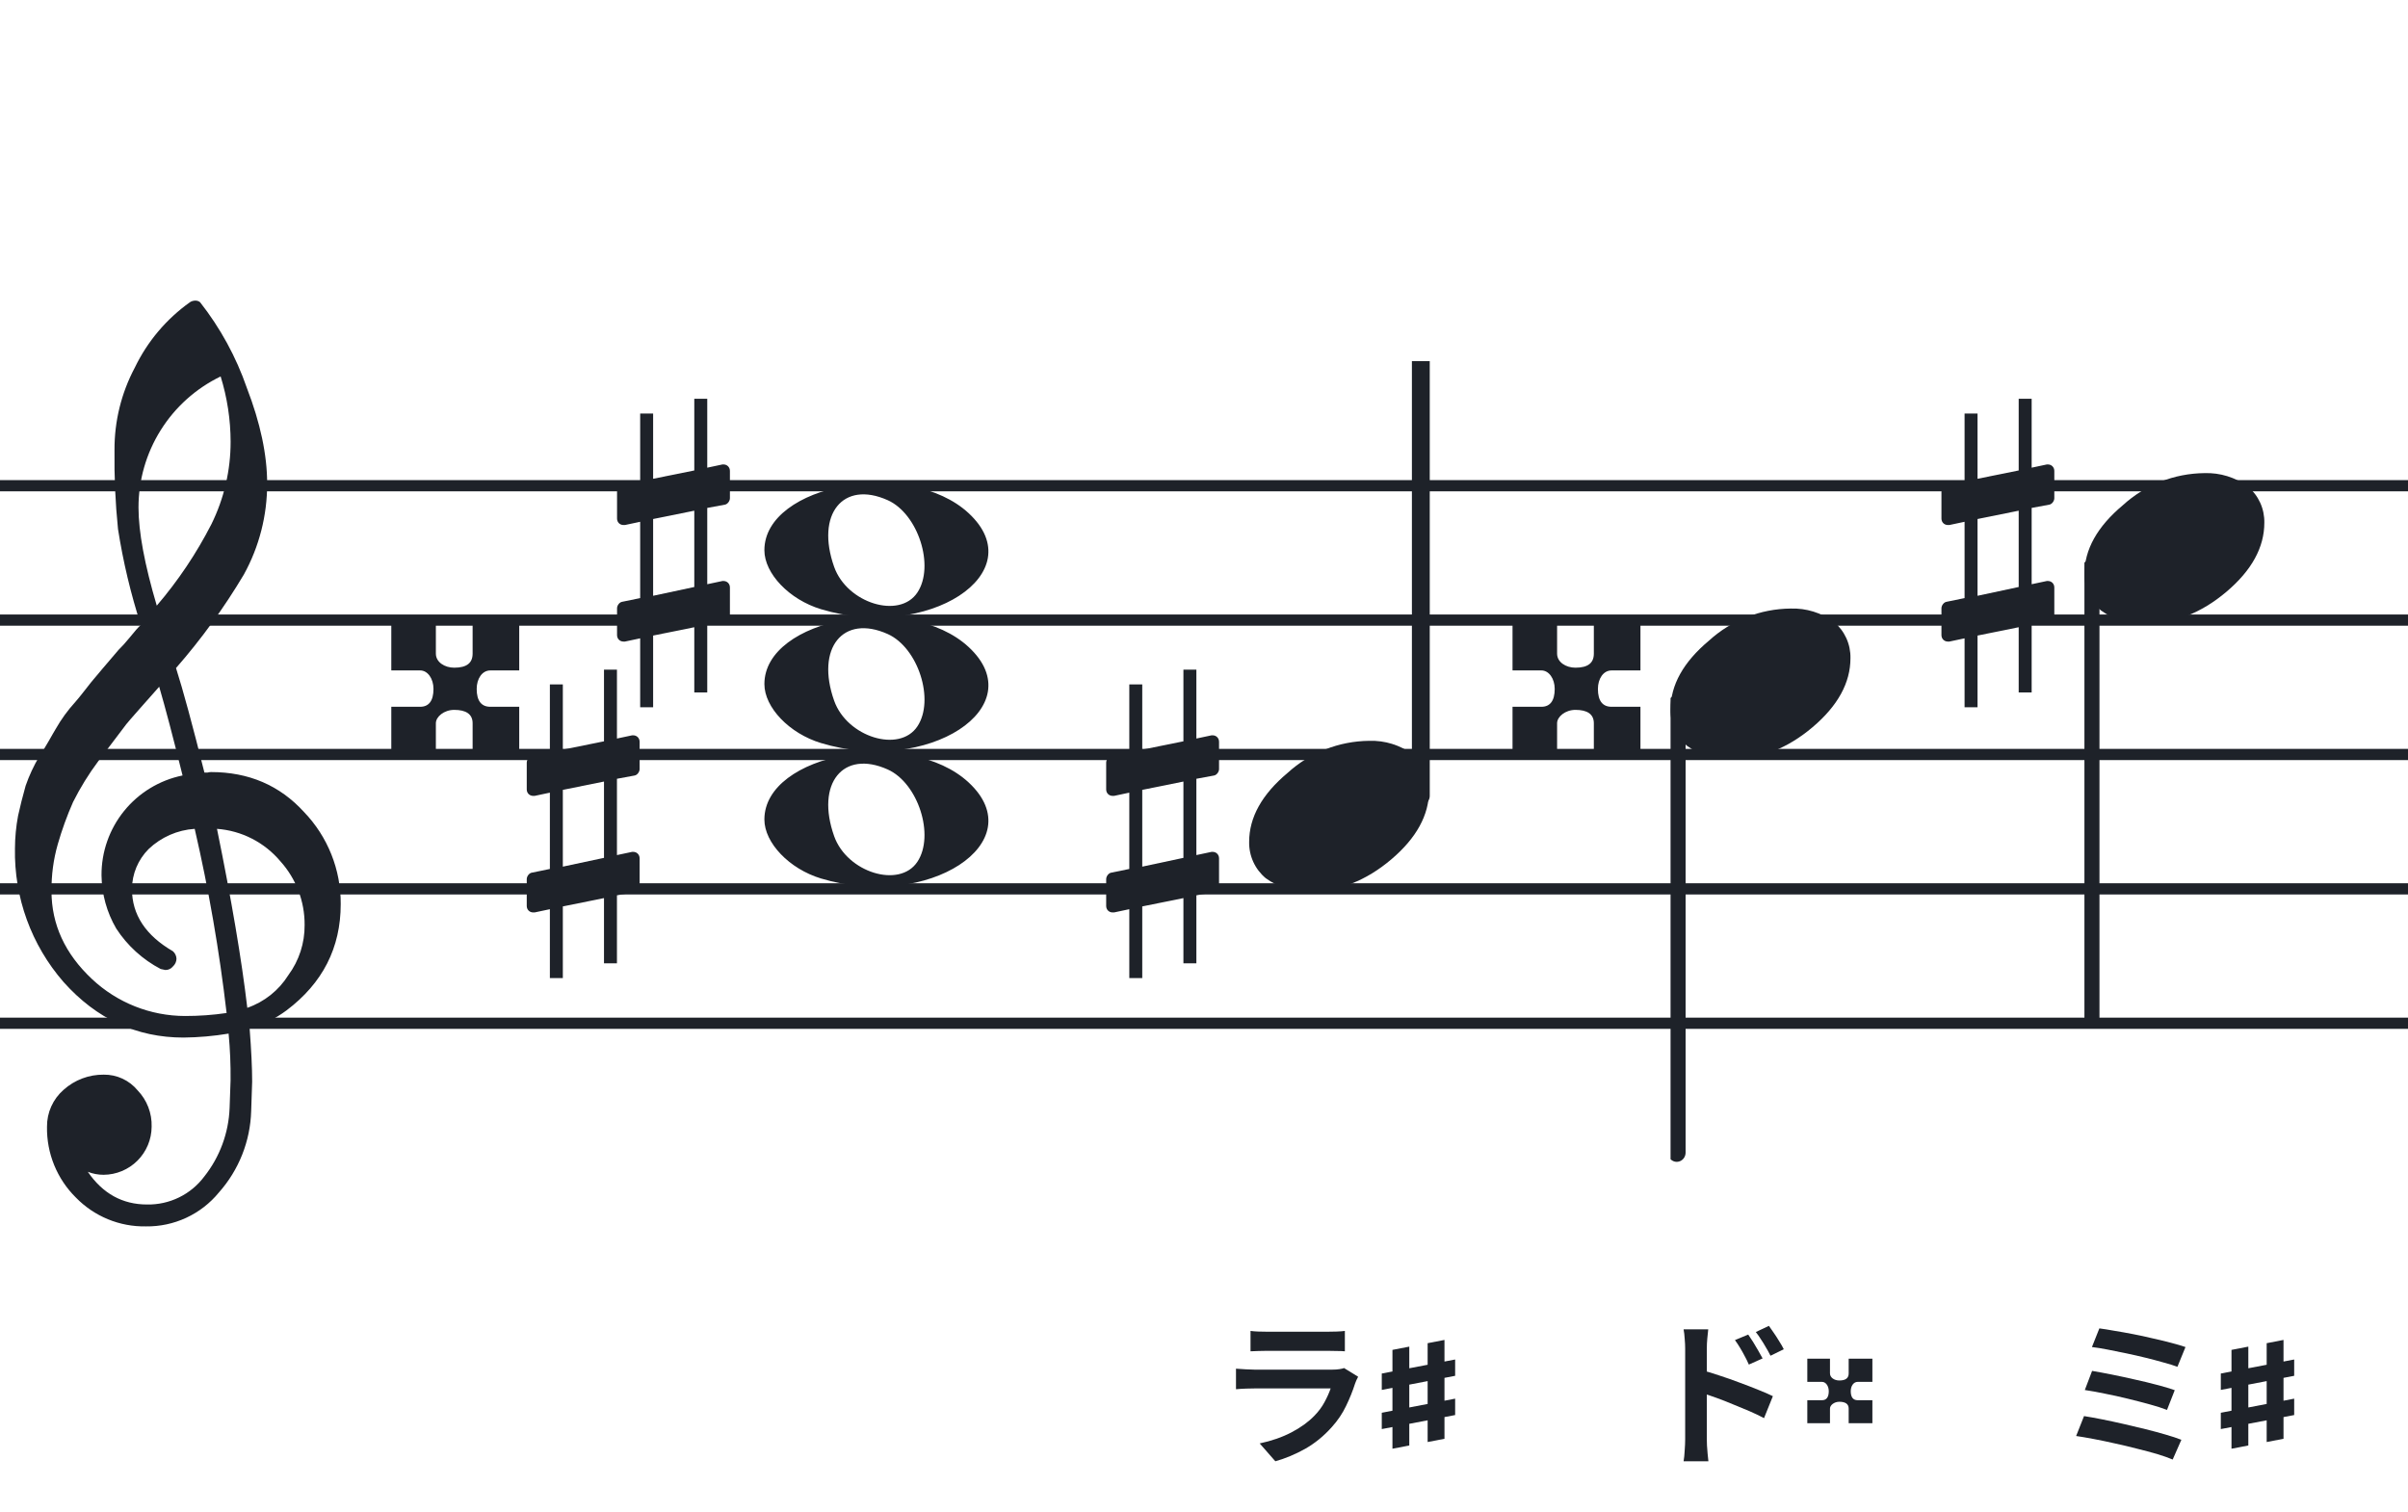
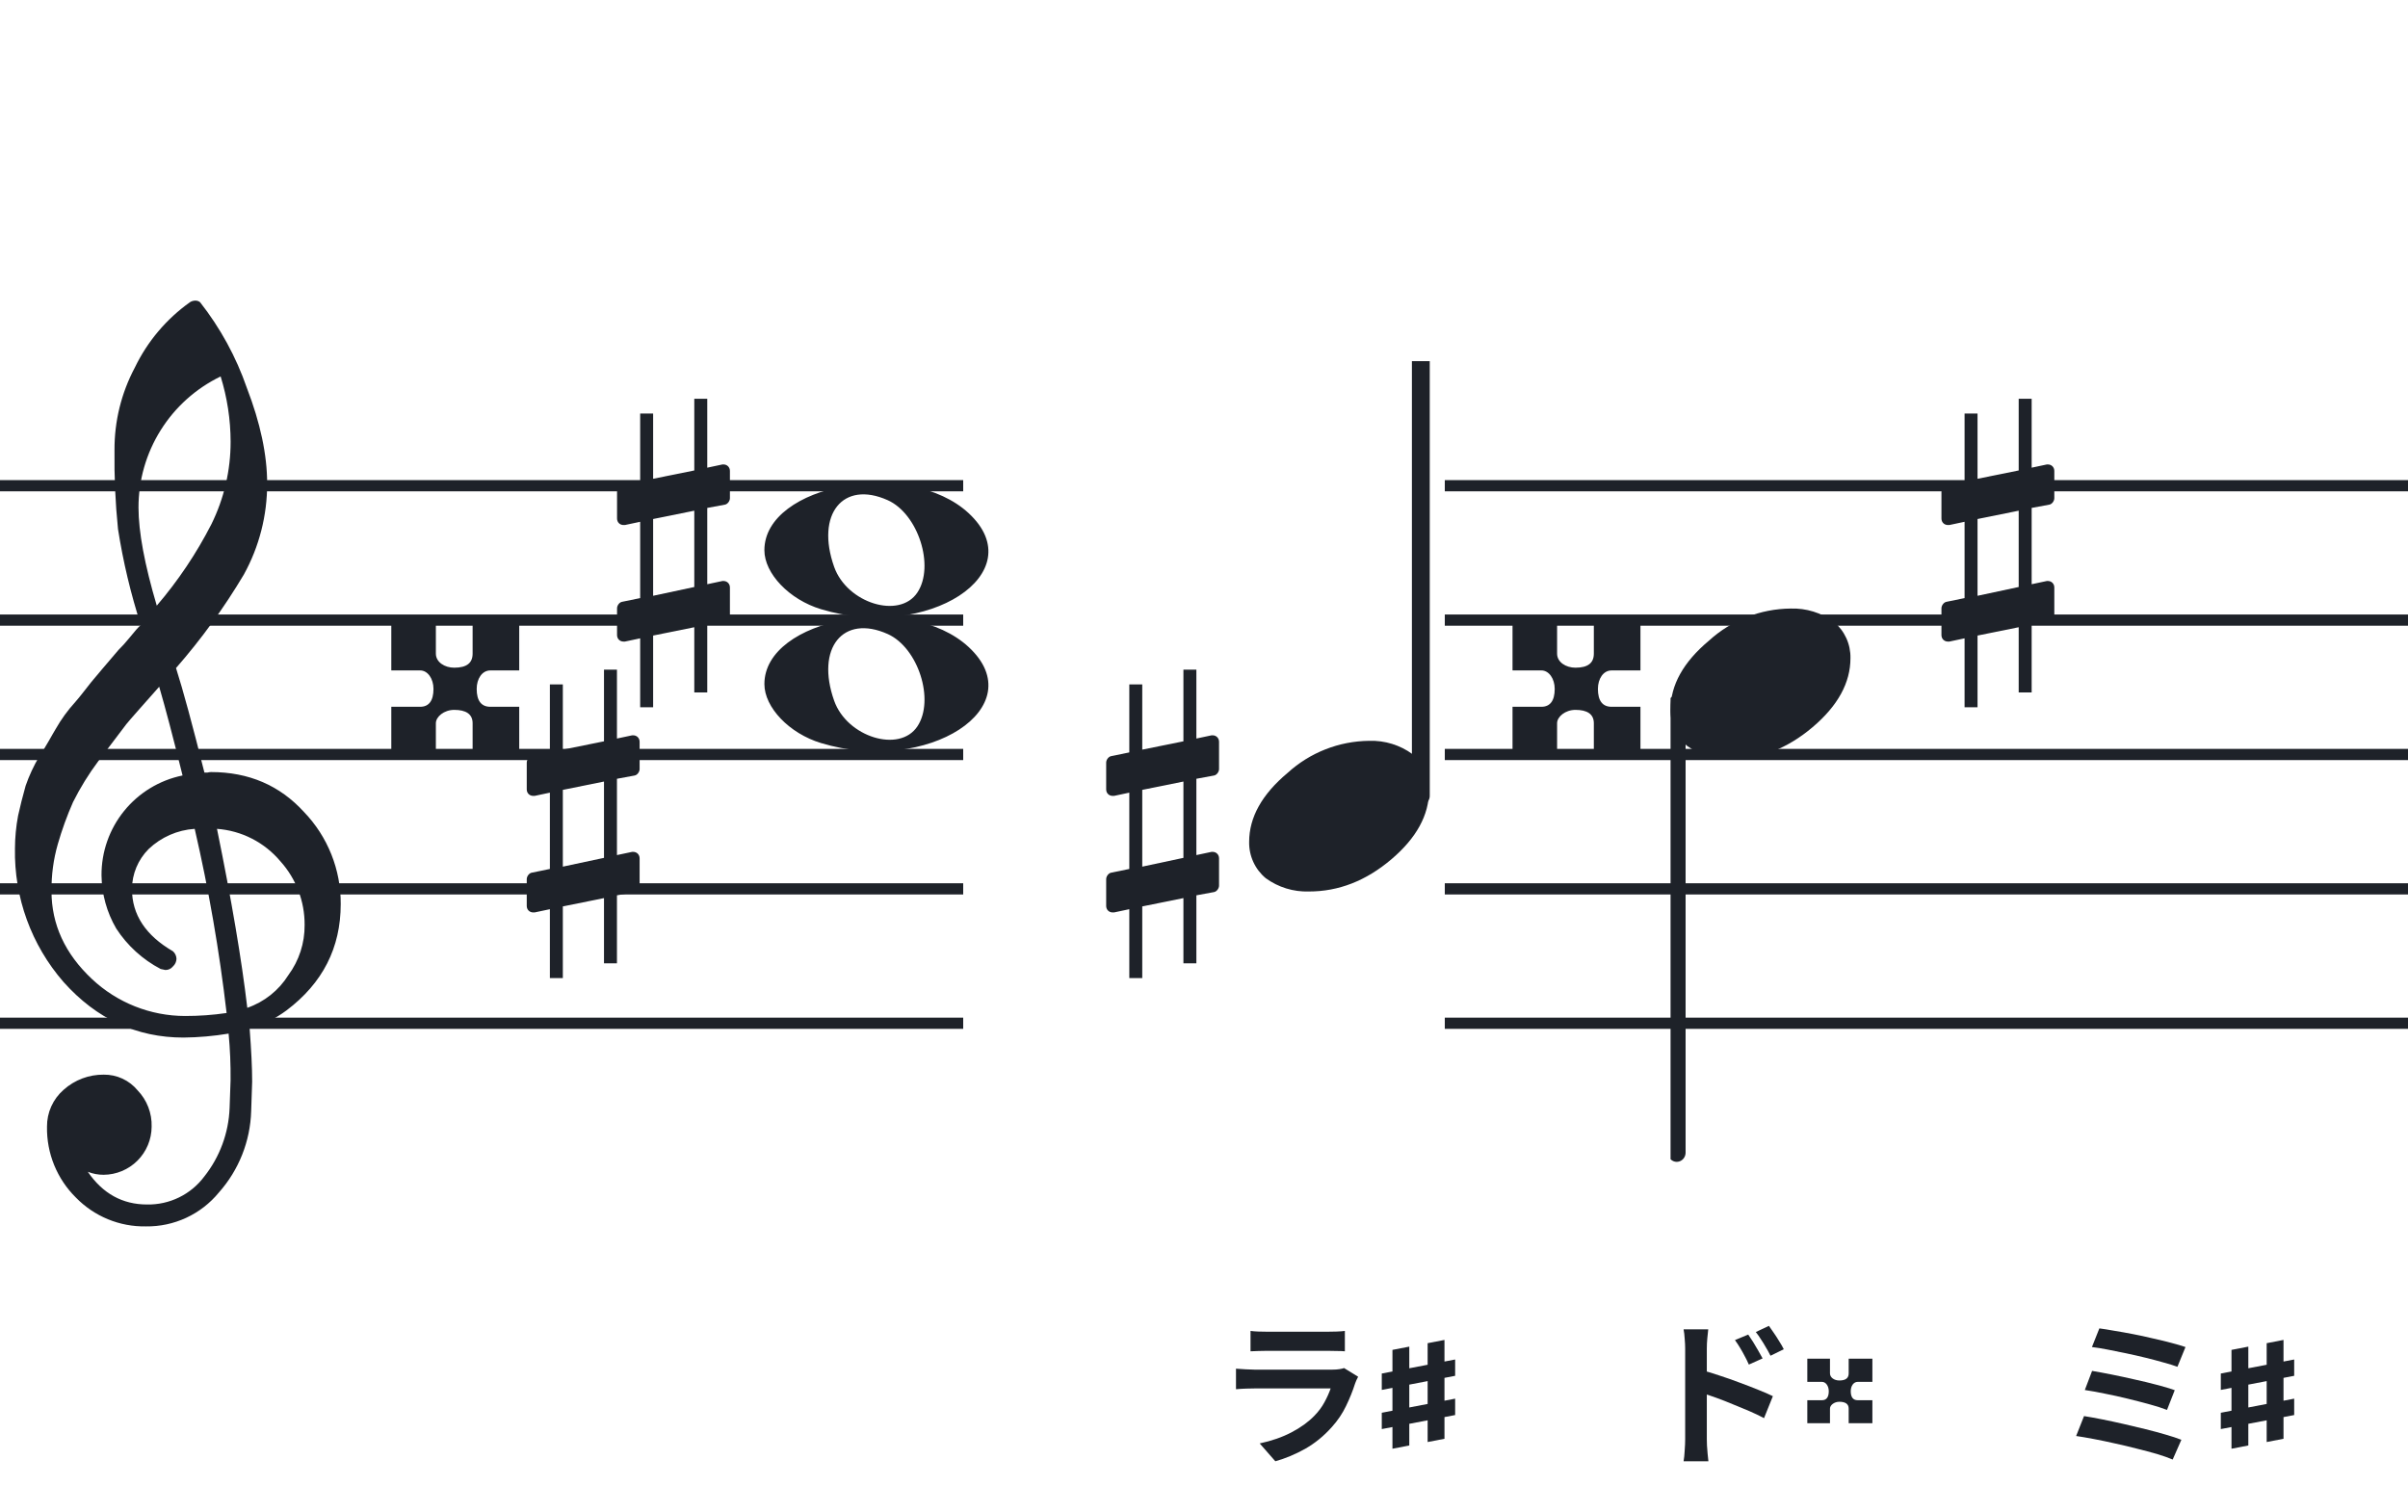
<svg xmlns="http://www.w3.org/2000/svg" width="320" height="201" viewBox="0 0 320 201" fill="none">
-   <path fill-rule="evenodd" clip-rule="evenodd" d="M192 63.813H128V65.302H192V63.813ZM192 81.674H128V83.162H192V81.674ZM128 99.534H192V101.023H128V99.534ZM192 117.395H128V118.883H192V117.395ZM128 135.255H192V136.744H128V135.255Z" fill="#1E2229" />
  <path fill-rule="evenodd" clip-rule="evenodd" d="M256 63.813H192V65.302H256V63.813ZM256 81.674H192V83.162H256V81.674ZM192 99.534H256V101.023H192V99.534ZM256 117.395H192V118.883H256V117.395ZM192 135.255H256V136.744H192V135.255Z" fill="#1E2229" />
  <path fill-rule="evenodd" clip-rule="evenodd" d="M320 63.813H256V65.302H320V63.813ZM320 81.674H256V83.162H320V81.674ZM256 99.534H320V101.023H256V99.534ZM320 117.395H256V118.883H320V117.395ZM256 135.255H320V136.744H256V135.255Z" fill="#1E2229" />
  <path fill-rule="evenodd" clip-rule="evenodd" d="M128 63.813H64V65.302H128V63.813ZM128 81.674H64V83.162H128V81.674ZM64 99.534H128V101.023H64V99.534ZM128 117.395H64V118.883H128V117.395ZM64 135.255H128V136.744H64V135.255Z" fill="#1E2229" />
  <path fill-rule="evenodd" clip-rule="evenodd" d="M64 63.813H0V65.302H64V63.813ZM64 81.674H0V83.162H64V81.674ZM0 99.534H64V101.023H0V99.534ZM64 117.395H0V118.883H64V117.395ZM0 135.255H64V136.744H0V135.255Z" fill="#1E2229" />
  <g clip-path="url(#clip0_1412_41819)">
    <path d="M27.165 102.683H27.568C27.72 102.641 27.877 102.618 28.034 102.614C33.054 102.614 37.175 104.383 40.399 107.922C43.563 111.21 45.315 115.606 45.278 120.169C45.278 125.962 42.88 130.668 38.084 134.284C36.607 135.384 34.944 136.206 33.174 136.712C33.397 139.608 33.509 141.959 33.509 143.763C33.509 144.123 33.465 145.425 33.379 147.668C33.264 151.674 31.741 155.512 29.077 158.506C27.904 159.934 26.424 161.079 24.748 161.857C23.071 162.635 21.241 163.026 19.393 163C17.661 163.031 15.941 162.707 14.34 162.047C12.738 161.387 11.289 160.406 10.082 159.164C8.839 157.936 7.859 156.469 7.199 154.852C6.54 153.234 6.216 151.5 6.246 149.753C6.237 148.822 6.43 147.9 6.813 147.051C7.195 146.202 7.758 145.447 8.462 144.837C9.923 143.528 11.82 142.813 13.782 142.832C14.641 142.82 15.492 143.001 16.272 143.362C17.052 143.723 17.741 144.255 18.288 144.918C18.905 145.559 19.388 146.317 19.707 147.148C20.027 147.978 20.178 148.864 20.151 149.753C20.141 151.444 19.465 153.063 18.269 154.259C17.073 155.455 15.454 156.131 13.763 156.141C13.047 156.142 12.337 156.008 11.671 155.744C13.653 158.64 16.277 160.089 19.542 160.089C21.015 160.117 22.474 159.794 23.797 159.146C25.121 158.499 26.271 157.545 27.152 156.364C29.208 153.768 30.384 150.585 30.511 147.277C30.598 145.125 30.641 143.894 30.641 143.583C30.662 141.511 30.575 139.439 30.38 137.376C28.4 137.706 26.398 137.882 24.39 137.903C18.158 137.903 12.842 135.441 8.443 130.517C4.164 125.602 1.863 119.273 1.988 112.757C1.994 111.299 2.133 109.845 2.404 108.412C2.668 107.199 3.001 105.877 3.403 104.445C3.874 103.086 4.482 101.778 5.215 100.541C5.582 100.007 5.985 99.337 6.457 98.523C6.929 97.71 7.214 97.183 7.388 96.91C8.127 95.607 9.01 94.391 10.02 93.284C10.374 92.875 10.74 92.428 11.125 91.931C11.51 91.435 11.826 91.037 12.1 90.69C12.373 90.342 12.578 90.131 12.72 89.951C12.863 89.771 13.862 88.585 15.749 86.382C16.213 85.927 16.65 85.446 17.059 84.942C17.481 84.42 17.829 84.017 18.096 83.7C18.363 83.384 18.568 83.197 18.717 83.079C17.372 78.909 16.357 74.64 15.681 70.311C15.326 66.824 15.171 63.319 15.216 59.814C15.196 55.995 16.123 52.23 17.916 48.858C19.585 45.39 22.105 42.4 25.241 40.168C25.44 40.036 25.672 39.963 25.911 39.956C26.155 39.936 26.398 40.011 26.588 40.168C29.277 43.588 31.378 47.434 32.801 51.546C34.601 56.214 35.502 60.453 35.502 64.265C35.515 68.5 34.447 72.669 32.398 76.376C29.776 80.777 26.762 84.932 23.391 88.79C24.326 91.724 25.584 96.355 27.165 102.683ZM32.863 133.949C35.124 133.166 37.05 131.632 38.32 129.604C39.746 127.674 40.505 125.331 40.48 122.931C40.499 119.805 39.348 116.784 37.252 114.464C36.207 113.222 34.924 112.201 33.478 111.462C32.033 110.723 30.454 110.281 28.835 110.162C30.767 119.61 32.11 127.539 32.863 133.949ZM6.842 118.431C6.842 122.863 8.636 126.761 12.224 130.126C15.573 133.273 19.993 135.028 24.589 135.036C26.438 135.039 28.284 134.907 30.113 134.638C29.158 126.407 27.742 118.236 25.874 110.162C23.582 110.312 21.416 111.261 19.753 112.844C18.343 114.254 17.547 116.164 17.537 118.158C17.537 121.568 19.352 124.326 22.981 126.432C23.125 126.558 23.241 126.713 23.322 126.886C23.403 127.059 23.448 127.247 23.453 127.438C23.447 127.629 23.401 127.818 23.32 127.992C23.239 128.166 23.124 128.321 22.981 128.45C22.862 128.601 22.709 128.722 22.534 128.804C22.36 128.886 22.168 128.926 21.976 128.921C21.767 128.889 21.559 128.845 21.355 128.791C18.955 127.535 16.919 125.682 15.445 123.409C14.193 121.263 13.519 118.829 13.49 116.345C13.47 113.227 14.533 110.199 16.497 107.777C18.461 105.356 21.205 103.691 24.26 103.067C23.018 98.043 21.984 94.112 21.156 91.273C20.442 92.086 19.573 93.061 18.561 94.203C17.55 95.345 16.96 96.028 16.786 96.252C15.172 98.362 13.931 100.001 13.062 101.168C11.783 102.879 10.659 104.701 9.703 106.612C8.904 108.426 8.228 110.293 7.68 112.198C7.101 114.22 6.821 116.316 6.848 118.418L6.842 118.431ZM29.313 50.037C26.04 51.622 23.28 54.097 21.351 57.18C19.422 60.262 18.401 63.825 18.406 67.462C18.406 70.685 19.215 75.031 20.833 80.497C23.667 77.187 26.103 73.556 28.09 69.678C29.775 66.267 30.65 62.513 30.647 58.709C30.639 55.764 30.191 52.838 29.319 50.025L29.313 50.037Z" fill="#1E2229" />
  </g>
  <path d="M109.096 98.756C104.896 97.484 101.581 94.028 101.581 90.919C101.581 82.119 120.793 78.637 128.726 85.999C137.306 93.959 123.304 103.059 109.096 98.756H109.096ZM121.91 96.546C124.248 93.036 122.013 86.083 117.965 84.268C112.019 81.603 108.375 86.145 110.851 93.133C112.564 97.967 119.532 100.117 121.91 96.546Z" fill="#1E2229" />
  <path d="M109.095 80.965C104.894 79.693 101.58 76.237 101.58 73.128C101.58 64.328 120.791 60.846 128.725 68.207C137.304 76.168 123.303 85.268 109.095 80.965H109.095ZM121.909 78.755C124.246 75.245 122.012 68.292 117.963 66.477C112.018 63.812 108.374 68.354 110.85 75.342C112.563 80.175 119.531 82.326 121.909 78.755Z" fill="#1E2229" />
-   <path d="M109.095 116.756C104.894 115.484 101.58 112.027 101.58 108.919C101.58 100.119 120.791 96.637 128.725 103.998C137.304 111.959 123.303 121.058 109.095 116.756H109.095ZM121.909 114.545C124.246 111.036 122.012 104.083 117.963 102.268C112.018 99.603 108.374 104.145 110.85 111.133C112.563 115.966 119.531 118.116 121.909 114.545Z" fill="#1E2229" />
  <path d="M96.322 67.076C96.691 67.015 96.999 66.585 96.999 66.216V62.589C96.999 62.097 96.63 61.729 96.138 61.729H96.015L93.987 62.159V53H92.265V62.528L86.795 63.634V54.967H85.073V64.003L82.676 64.495C82.307 64.556 82 64.987 82 65.355V65.478V69.043V68.921C82 69.412 82.369 69.781 82.861 69.781H83.045L85.073 69.351V79.493L82.676 79.985C82.307 80.046 82 80.477 82 80.846V84.411C82 84.903 82.369 85.271 82.861 85.271H83.045L85.073 84.841V94H86.795V84.472L92.265 83.366V92.033H93.987V82.997L96.322 82.567C96.691 82.505 96.999 82.075 96.999 81.706V78.079C96.999 77.588 96.63 77.219 96.138 77.219H96.015L93.987 77.649V67.507L96.322 67.076ZM86.795 79.186V68.982L92.265 67.876V78.018L86.795 79.186Z" fill="#1E2229" />
  <path d="M84.322 103.076C84.691 103.015 84.999 102.585 84.999 102.216V98.589C84.999 98.097 84.63 97.729 84.138 97.729H84.015L81.987 98.159V89H80.265V98.528L74.795 99.634V90.967H73.073V100.003L70.676 100.495C70.307 100.556 70 100.987 70 101.355V101.478V105.043V104.921C70 105.412 70.369 105.781 70.861 105.781H71.045L73.073 105.351V115.493L70.676 115.985C70.307 116.046 70 116.477 70 116.846V120.411C70 120.903 70.369 121.271 70.861 121.271H71.045L73.073 120.841V130H74.795V120.472L80.265 119.366V128.033H81.987V118.997L84.322 118.567C84.691 118.505 84.999 118.075 84.999 117.706V114.079C84.999 113.588 84.63 113.219 84.138 113.219H84.015L81.987 113.649V103.507L84.322 103.076ZM74.795 115.186V104.982L80.265 103.876V114.018L74.795 115.186Z" fill="#1E2229" />
  <g clip-path="url(#clip1_1412_41819)">
    <path fill-rule="evenodd" clip-rule="evenodd" d="M189.227 45.077C189.458 45.168 189.656 45.333 189.794 45.549C189.933 45.765 190.005 46.022 190 46.283V105.731C190.007 105.959 189.953 106.184 189.845 106.381C189.738 106.579 189.58 106.74 189.391 106.847C189.209 106.952 189.005 107.005 188.798 107.001C188.592 106.997 188.389 106.935 188.212 106.823C188.034 106.71 187.887 106.55 187.785 106.359C187.682 106.167 187.629 105.951 187.629 105.731V46.249C187.632 46.047 187.681 45.848 187.77 45.67C187.86 45.492 187.988 45.339 188.145 45.225C188.301 45.11 188.481 45.037 188.669 45.011C188.857 44.986 189.049 45.008 189.227 45.077Z" fill="#1E2229" />
    <path d="M181.963 98.463C184.021 98.397 186.043 99.019 187.707 100.231C188.412 100.82 188.976 101.559 189.357 102.395C189.738 103.23 189.926 104.141 189.908 105.059C189.908 108.33 188.231 111.386 184.878 114.229C181.524 117.072 177.88 118.491 173.945 118.487C171.887 118.554 169.865 117.931 168.201 116.718C167.496 116.13 166.931 115.391 166.551 114.555C166.17 113.72 165.981 112.809 166 111.891C166 108.629 167.705 105.572 171.116 102.72C174.084 100.015 177.946 98.499 181.963 98.463Z" fill="#1E2229" />
  </g>
  <g clip-path="url(#clip2_1412_41819)">
    <path fill-rule="evenodd" clip-rule="evenodd" d="M278.227 74.495C278.458 74.586 278.656 74.751 278.794 74.967C278.933 75.183 279.005 75.44 279 75.701V135.149C279.007 135.377 278.953 135.602 278.845 135.799C278.738 135.997 278.58 136.158 278.391 136.265C278.209 136.37 278.005 136.423 277.798 136.419C277.592 136.415 277.389 136.353 277.212 136.241C277.034 136.128 276.887 135.968 276.785 135.777C276.682 135.585 276.629 135.369 276.629 135.149V75.667C276.632 75.465 276.681 75.266 276.77 75.088C276.86 74.91 276.988 74.757 277.145 74.643C277.301 74.528 277.481 74.455 277.669 74.429C277.857 74.403 278.049 74.426 278.227 74.495Z" fill="#1E2229" />
    <path d="M292.963 62.882C295.021 62.816 297.043 63.438 298.707 64.65C299.412 65.239 299.976 65.978 300.357 66.814C300.738 67.649 300.926 68.56 300.908 69.478C300.908 72.749 299.231 75.805 295.878 78.648C292.524 81.491 288.88 82.91 284.945 82.906C282.887 82.973 280.865 82.35 279.201 81.137C278.496 80.549 277.931 79.81 277.551 78.974C277.17 78.138 276.981 77.228 277 76.31C277 73.048 278.705 69.991 282.116 67.139C285.084 64.434 288.946 62.918 292.963 62.882Z" fill="#1E2229" />
  </g>
  <g clip-path="url(#clip3_1412_41819)">
    <path fill-rule="evenodd" clip-rule="evenodd" d="M223.227 92.495C223.458 92.586 223.656 92.751 223.794 92.967C223.933 93.183 224.005 93.44 224 93.701V153.149C224.007 153.377 223.953 153.602 223.845 153.799C223.738 153.997 223.58 154.158 223.391 154.265C223.209 154.37 223.005 154.423 222.798 154.419C222.592 154.415 222.389 154.353 222.212 154.241C222.034 154.128 221.887 153.968 221.785 153.777C221.682 153.585 221.629 153.369 221.629 153.149V93.667C221.632 93.465 221.681 93.266 221.77 93.088C221.86 92.91 221.988 92.757 222.145 92.643C222.301 92.528 222.481 92.455 222.669 92.429C222.857 92.403 223.049 92.426 223.227 92.495Z" fill="#1E2229" />
    <path d="M237.963 80.882C240.021 80.816 242.043 81.438 243.707 82.65C244.412 83.239 244.976 83.978 245.357 84.814C245.738 85.649 245.926 86.56 245.908 87.478C245.908 90.749 244.231 93.805 240.878 96.648C237.524 99.491 233.88 100.91 229.945 100.906C227.887 100.973 225.865 100.35 224.201 99.137C223.496 98.549 222.931 97.81 222.551 96.974C222.17 96.138 221.981 95.228 222 94.31C222 91.048 223.705 87.991 227.116 85.139C230.084 82.434 233.946 80.918 237.963 80.882Z" fill="#1E2229" />
  </g>
  <path d="M214.157 89.107H218V83H211.806V86.874C211.806 88.105 211.037 88.743 209.364 88.743C208.098 88.743 206.923 88.013 206.923 86.874V83H201V89.107H204.843C205.838 89.107 206.606 90.201 206.606 91.568C206.606 93.163 205.973 93.938 204.843 93.938H201V100H206.923V96.126C206.923 95.26 208.008 94.349 209.364 94.349C210.902 94.349 211.806 94.895 211.806 96.126V100H218V93.938H214.157C212.981 93.938 212.348 93.163 212.348 91.568C212.348 90.201 213.072 89.107 214.157 89.107Z" fill="#1E2229" />
  <path d="M278.985 176.557C279.531 176.627 280.189 176.732 280.959 176.872C281.743 176.998 282.569 177.145 283.437 177.313C284.319 177.481 285.194 177.67 286.062 177.88C286.944 178.076 287.756 178.272 288.498 178.468C289.254 178.664 289.898 178.853 290.43 179.035L289.359 181.66C288.869 181.478 288.26 181.289 287.532 181.093C286.804 180.883 286.013 180.673 285.159 180.463C284.305 180.253 283.444 180.057 282.576 179.875C281.708 179.693 280.875 179.525 280.077 179.371C279.293 179.217 278.6 179.105 277.998 179.035L278.985 176.557ZM278.019 182.206C278.775 182.332 279.643 182.493 280.623 182.689C281.603 182.885 282.611 183.102 283.647 183.34C284.683 183.564 285.67 183.802 286.608 184.054C287.546 184.292 288.344 184.53 289.002 184.768L287.973 187.393C287.371 187.155 286.608 186.91 285.684 186.658C284.774 186.406 283.801 186.154 282.765 185.902C281.743 185.65 280.728 185.426 279.72 185.23C278.712 185.02 277.823 184.859 277.053 184.747L278.019 182.206ZM276.948 188.212C277.662 188.324 278.474 188.471 279.384 188.653C280.294 188.835 281.239 189.038 282.219 189.262C283.213 189.486 284.186 189.717 285.138 189.955C286.09 190.193 286.972 190.431 287.784 190.669C288.61 190.907 289.31 191.138 289.884 191.362L288.729 193.987C288.169 193.749 287.476 193.504 286.65 193.252C285.824 193.014 284.928 192.776 283.962 192.538C282.996 192.286 282.023 192.055 281.043 191.845C280.063 191.621 279.125 191.425 278.229 191.257C277.347 191.089 276.57 190.956 275.898 190.858L276.948 188.212Z" fill="#1E2229" />
  <path d="M295.125 184.734V182.555L304.875 180.691V182.859L295.125 184.734ZM295.125 189.938V187.77L304.875 185.895V188.074L295.125 189.938ZM296.543 192.551V179.414L298.781 178.98V192.117L296.543 192.551ZM301.219 191.66V178.523L303.457 178.09V191.227L301.219 191.66Z" fill="#1E2229" />
  <path d="M232.322 177.376C232.518 177.656 232.735 177.985 232.973 178.363C233.211 178.741 233.435 179.119 233.645 179.497C233.869 179.875 234.065 180.225 234.233 180.547L232.406 181.366C232.21 180.918 232.014 180.519 231.818 180.169C231.636 179.819 231.447 179.483 231.251 179.161C231.055 178.825 230.824 178.475 230.558 178.111L232.322 177.376ZM235.073 176.221C235.283 176.501 235.507 176.823 235.745 177.187C235.997 177.551 236.235 177.922 236.459 178.3C236.697 178.664 236.893 179.007 237.047 179.329L235.283 180.19C235.059 179.742 234.842 179.35 234.632 179.014C234.436 178.664 234.233 178.335 234.023 178.027C233.827 177.705 233.596 177.376 233.33 177.04L235.073 176.221ZM223.943 191.299C223.943 191.019 223.943 190.578 223.943 189.976C223.943 189.36 223.943 188.653 223.943 187.855C223.943 187.043 223.943 186.203 223.943 185.335C223.943 184.453 223.943 183.606 223.943 182.794C223.943 181.968 223.943 181.24 223.943 180.61C223.943 179.98 223.943 179.518 223.943 179.224C223.943 178.846 223.922 178.419 223.88 177.943C223.852 177.467 223.803 177.047 223.733 176.683H227.009C226.967 177.047 226.925 177.453 226.883 177.901C226.841 178.349 226.82 178.79 226.82 179.224C226.82 179.602 226.82 180.127 226.82 180.799C226.82 181.471 226.82 182.22 226.82 183.046C226.82 183.858 226.82 184.691 226.82 185.545C226.82 186.399 226.82 187.218 226.82 188.002C226.82 188.772 226.82 189.451 226.82 190.039C226.82 190.613 226.82 191.033 226.82 191.299C226.82 191.481 226.827 191.754 226.841 192.118C226.869 192.468 226.897 192.832 226.925 193.21C226.967 193.588 227.002 193.924 227.03 194.218H223.733C223.803 193.812 223.852 193.329 223.88 192.769C223.922 192.195 223.943 191.705 223.943 191.299ZM226.211 182.122C226.911 182.304 227.688 182.542 228.542 182.836C229.41 183.116 230.285 183.424 231.167 183.76C232.049 184.082 232.882 184.404 233.666 184.726C234.45 185.034 235.094 185.314 235.598 185.566L234.422 188.485C233.82 188.163 233.162 187.848 232.448 187.54C231.734 187.232 231.006 186.931 230.264 186.637C229.536 186.329 228.822 186.049 228.122 185.797C227.422 185.545 226.785 185.328 226.211 185.146V182.122Z" fill="#1E2229" />
  <path d="M246.867 183.664C246.315 183.664 245.947 184.216 245.947 184.906C245.947 185.711 246.269 186.102 246.867 186.102H248.822V189.161H245.671V187.206C245.671 186.585 245.211 186.309 244.429 186.309C243.739 186.309 243.187 186.769 243.187 187.206V189.161H240.174V186.102H242.129C242.704 186.102 243.026 185.711 243.026 184.906C243.026 184.216 242.635 183.664 242.129 183.664H240.174V180.582H243.187V182.537C243.187 183.112 243.785 183.48 244.429 183.48C245.28 183.48 245.671 183.158 245.671 182.537V180.582H248.822V183.664H246.867Z" fill="#1E2229" />
  <path d="M166.183 176.893C166.477 176.935 166.827 176.963 167.233 176.977C167.639 176.991 168.017 176.998 168.367 176.998C168.633 176.998 169.039 176.998 169.585 176.998C170.145 176.998 170.761 176.998 171.433 176.998C172.119 176.998 172.798 176.998 173.47 176.998C174.142 176.998 174.744 176.998 175.276 176.998C175.808 176.998 176.2 176.998 176.452 176.998C176.774 176.998 177.159 176.991 177.607 176.977C178.055 176.963 178.426 176.935 178.72 176.893V179.602C178.44 179.574 178.076 179.56 177.628 179.56C177.194 179.546 176.788 179.539 176.41 179.539C176.186 179.539 175.801 179.539 175.255 179.539C174.723 179.539 174.114 179.539 173.428 179.539C172.756 179.539 172.077 179.539 171.391 179.539C170.719 179.539 170.11 179.539 169.564 179.539C169.018 179.539 168.619 179.539 168.367 179.539C168.031 179.539 167.66 179.546 167.254 179.56C166.862 179.574 166.505 179.588 166.183 179.602V176.893ZM180.484 182.983C180.414 183.123 180.337 183.277 180.253 183.445C180.183 183.613 180.127 183.753 180.085 183.865C179.763 184.873 179.357 185.881 178.867 186.889C178.391 187.883 177.761 188.814 176.977 189.682C175.927 190.858 174.751 191.817 173.449 192.559C172.147 193.287 170.824 193.84 169.48 194.218L167.401 191.845C168.983 191.509 170.39 191.019 171.622 190.375C172.854 189.731 173.869 188.996 174.667 188.17C175.227 187.596 175.675 186.994 176.011 186.364C176.361 185.72 176.634 185.111 176.83 184.537C176.676 184.537 176.41 184.537 176.032 184.537C175.654 184.537 175.199 184.537 174.667 184.537C174.149 184.537 173.589 184.537 172.987 184.537C172.385 184.537 171.769 184.537 171.139 184.537C170.509 184.537 169.907 184.537 169.333 184.537C168.759 184.537 168.241 184.537 167.779 184.537C167.331 184.537 166.967 184.537 166.687 184.537C166.435 184.537 166.078 184.544 165.616 184.558C165.154 184.572 164.699 184.6 164.251 184.642V181.912C164.699 181.94 165.133 181.968 165.553 181.996C165.987 182.024 166.365 182.038 166.687 182.038C166.897 182.038 167.212 182.038 167.632 182.038C168.066 182.038 168.563 182.038 169.123 182.038C169.683 182.038 170.278 182.038 170.908 182.038C171.552 182.038 172.189 182.038 172.819 182.038C173.463 182.038 174.072 182.038 174.646 182.038C175.22 182.038 175.717 182.038 176.137 182.038C176.557 182.038 176.872 182.038 177.082 182.038C177.418 182.038 177.719 182.017 177.985 181.975C178.265 181.933 178.475 181.884 178.615 181.828L180.484 182.983Z" fill="#1E2229" />
  <path d="M183.625 184.734V182.555L193.375 180.691V182.859L183.625 184.734ZM183.625 189.938V187.77L193.375 185.895V188.074L183.625 189.938ZM185.043 192.551V179.414L187.281 178.98V192.117L185.043 192.551ZM189.719 191.66V178.523L191.957 178.09V191.227L189.719 191.66Z" fill="#1E2229" />
  <path d="M272.322 67.076C272.691 67.015 272.999 66.585 272.999 66.216V62.589C272.999 62.097 272.63 61.729 272.138 61.729H272.015L269.987 62.159V53H268.265V62.528L262.795 63.634V54.967H261.073V64.003L258.676 64.495C258.307 64.556 258 64.987 258 65.355V65.478V69.043V68.921C258 69.412 258.369 69.781 258.861 69.781H259.045L261.073 69.351V79.493L258.676 79.985C258.307 80.046 258 80.477 258 80.846V84.411C258 84.903 258.369 85.271 258.861 85.271H259.045L261.073 84.841V94H262.795V84.472L268.265 83.366V92.033H269.987V82.997L272.322 82.567C272.691 82.505 272.999 82.075 272.999 81.706V78.079C272.999 77.588 272.63 77.219 272.138 77.219H272.015L269.987 77.649V67.507L272.322 67.076ZM262.795 79.186V68.982L268.265 67.876V78.018L262.795 79.186Z" fill="#1E2229" />
  <path d="M161.322 103.076C161.691 103.015 161.999 102.585 161.999 102.216V98.589C161.999 98.097 161.63 97.729 161.138 97.729H161.015L158.987 98.159V89H157.265V98.528L151.795 99.634V90.967H150.073V100.003L147.676 100.495C147.307 100.556 147 100.987 147 101.355V101.478V105.043V104.921C147 105.412 147.369 105.781 147.861 105.781H148.045L150.073 105.351V115.493L147.676 115.985C147.307 116.046 147 116.477 147 116.846V120.411C147 120.903 147.369 121.271 147.861 121.271H148.045L150.073 120.841V130H151.795V120.472L157.265 119.366V128.033H158.987V118.997L161.322 118.567C161.691 118.505 161.999 118.075 161.999 117.706V114.079C161.999 113.588 161.63 113.219 161.138 113.219H161.015L158.987 113.649V103.507L161.322 103.076ZM151.795 115.186V104.982L157.265 103.876V114.018L151.795 115.186Z" fill="#1E2229" />
  <path d="M65.157 89.107H69V83H62.806V86.874C62.806 88.105 62.037 88.743 60.364 88.743C59.098 88.743 57.923 88.013 57.923 86.874V83H52V89.107H55.843C56.838 89.107 57.606 90.201 57.606 91.568C57.606 93.163 56.973 93.938 55.843 93.938H52V100H57.923V96.126C57.923 95.26 59.008 94.349 60.364 94.349C61.902 94.349 62.806 94.895 62.806 96.126V100H69V93.938H65.157C63.981 93.938 63.348 93.163 63.348 91.568C63.348 90.201 64.072 89.107 65.157 89.107Z" fill="#1E2229" />
  <defs>
    <clipPath id="clip0_1412_41819">
      <rect width="43.247" height="123" fill="white" transform="translate(2 40)" />
    </clipPath>
    <clipPath id="clip1_1412_41819">
      <rect width="24" height="70.461" fill="white" transform="translate(166 48)" />
    </clipPath>
    <clipPath id="clip2_1412_41819">
-       <rect width="24" height="125.46" fill="white" transform="translate(277 12.419)" />
-     </clipPath>
+       </clipPath>
    <clipPath id="clip3_1412_41819">
      <rect width="24" height="125.46" fill="white" transform="translate(222 30.419)" />
    </clipPath>
  </defs>
</svg>